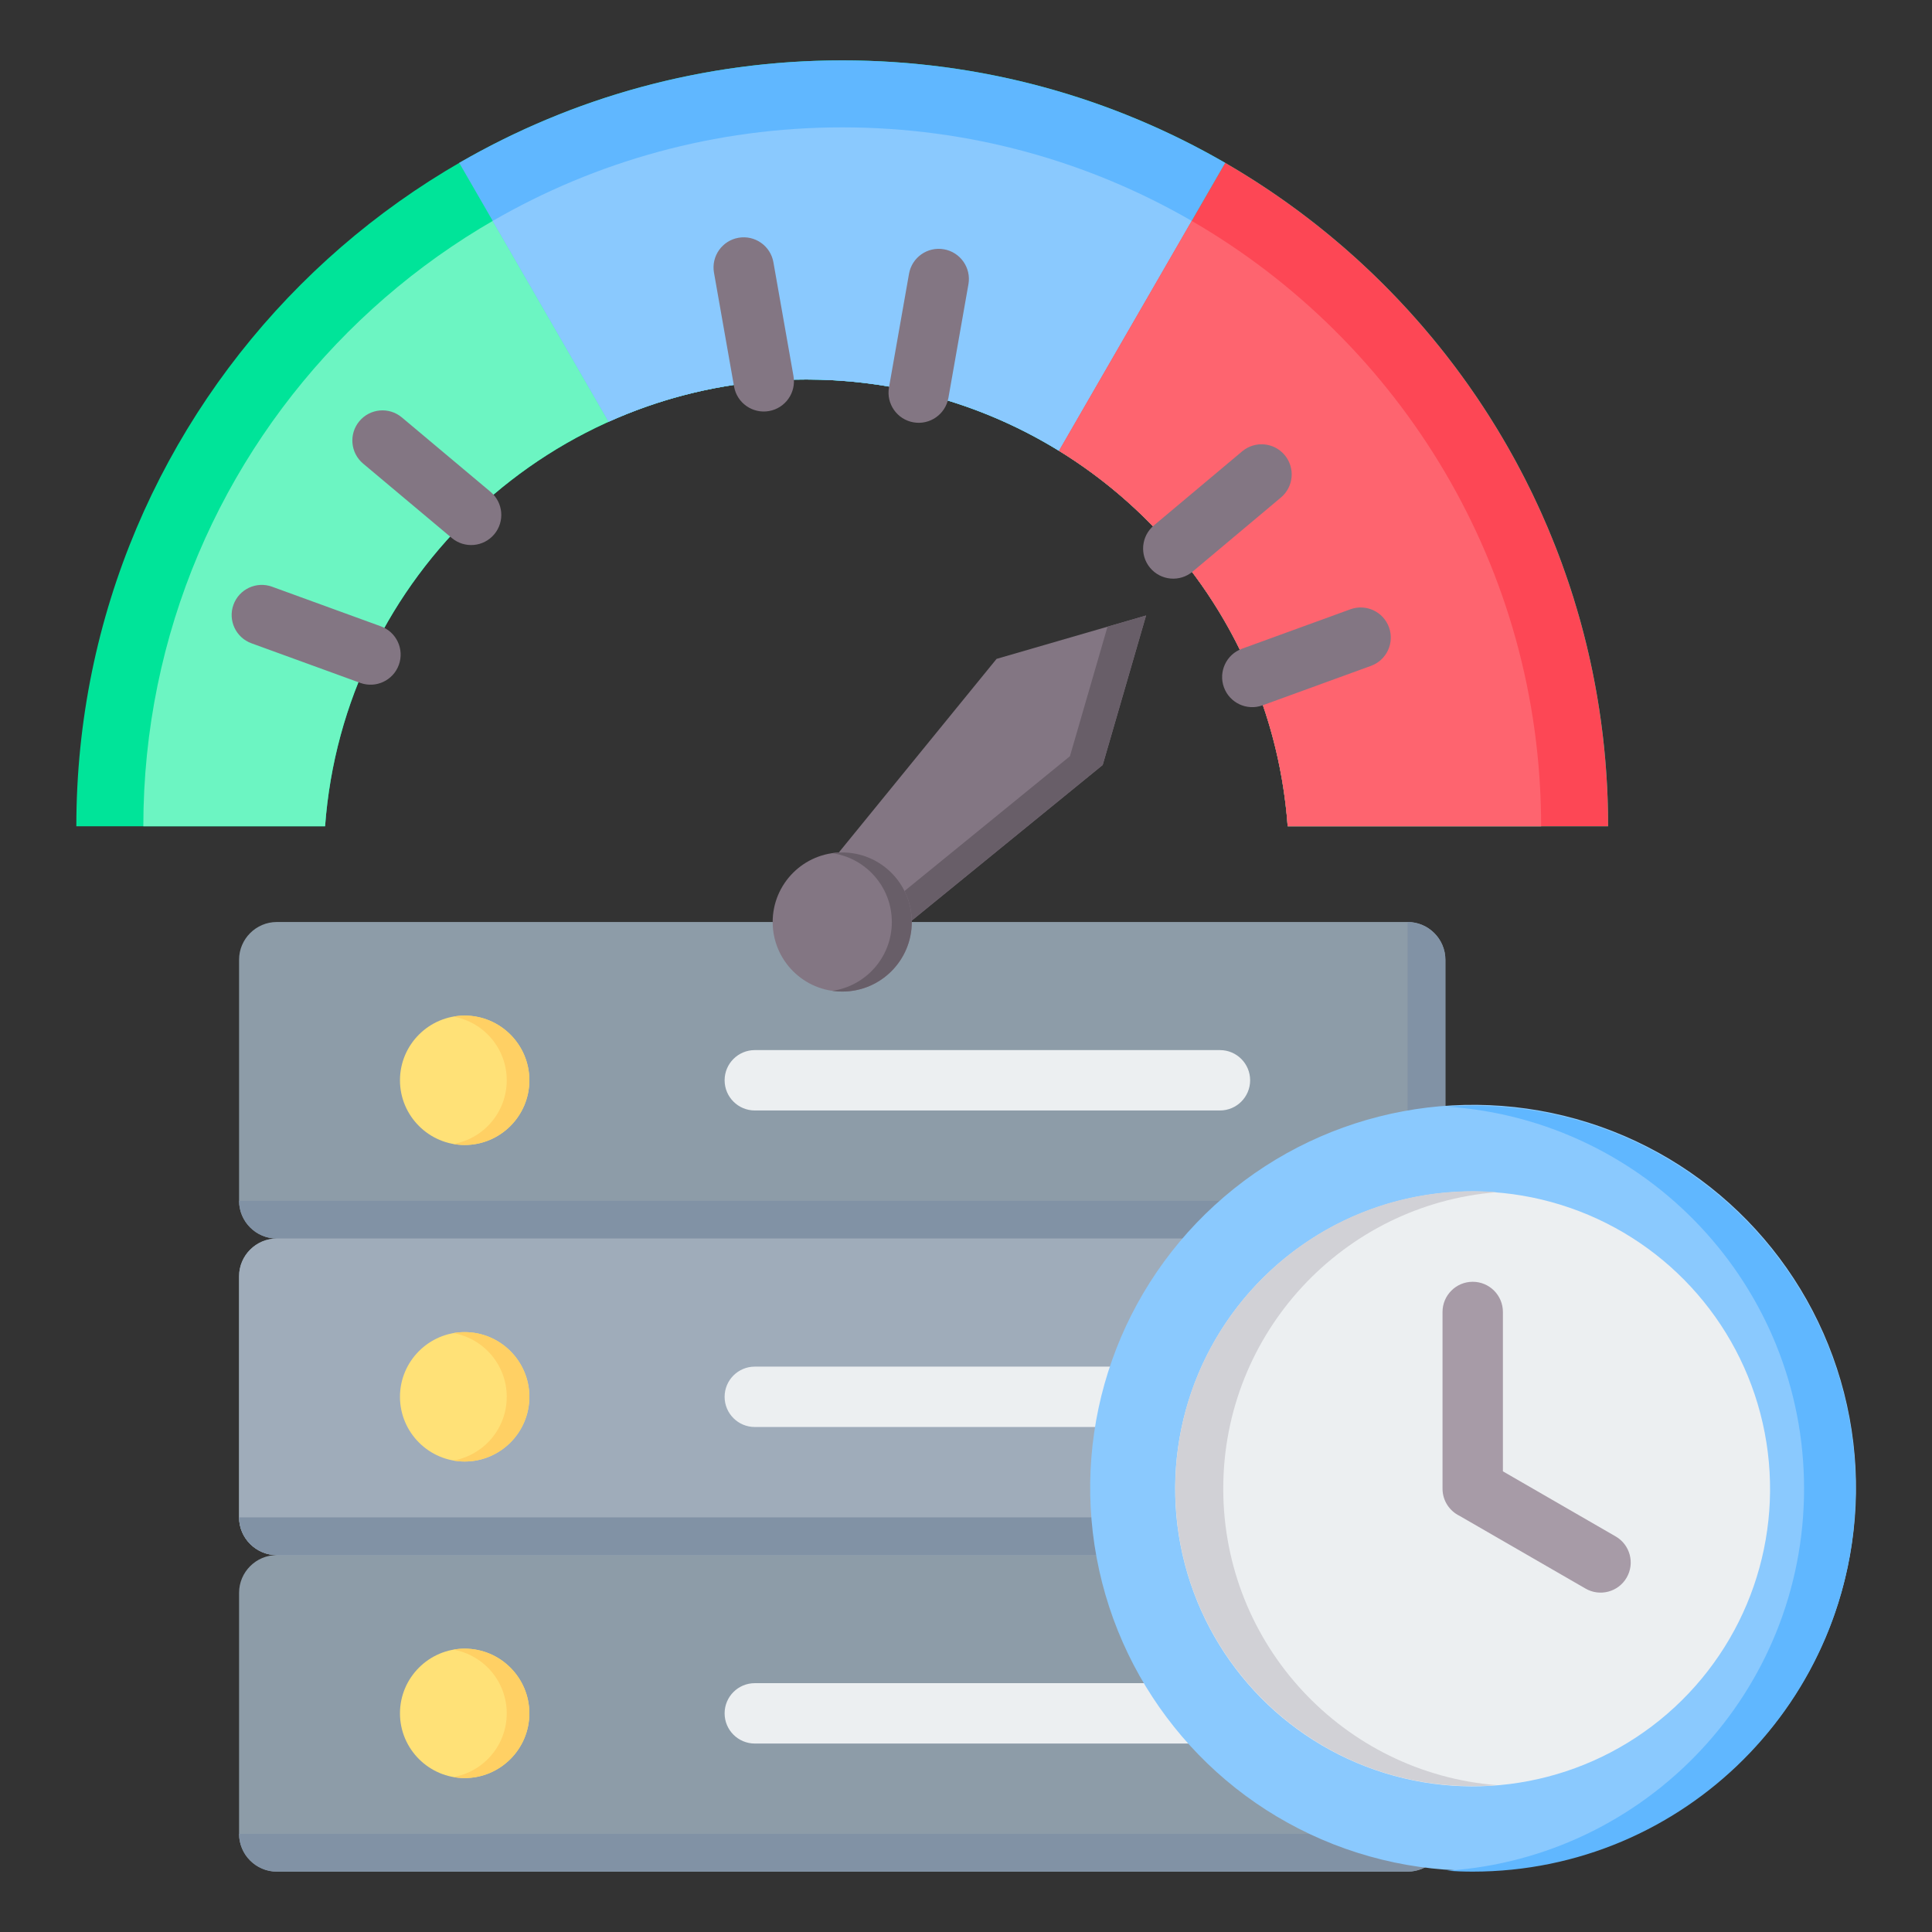
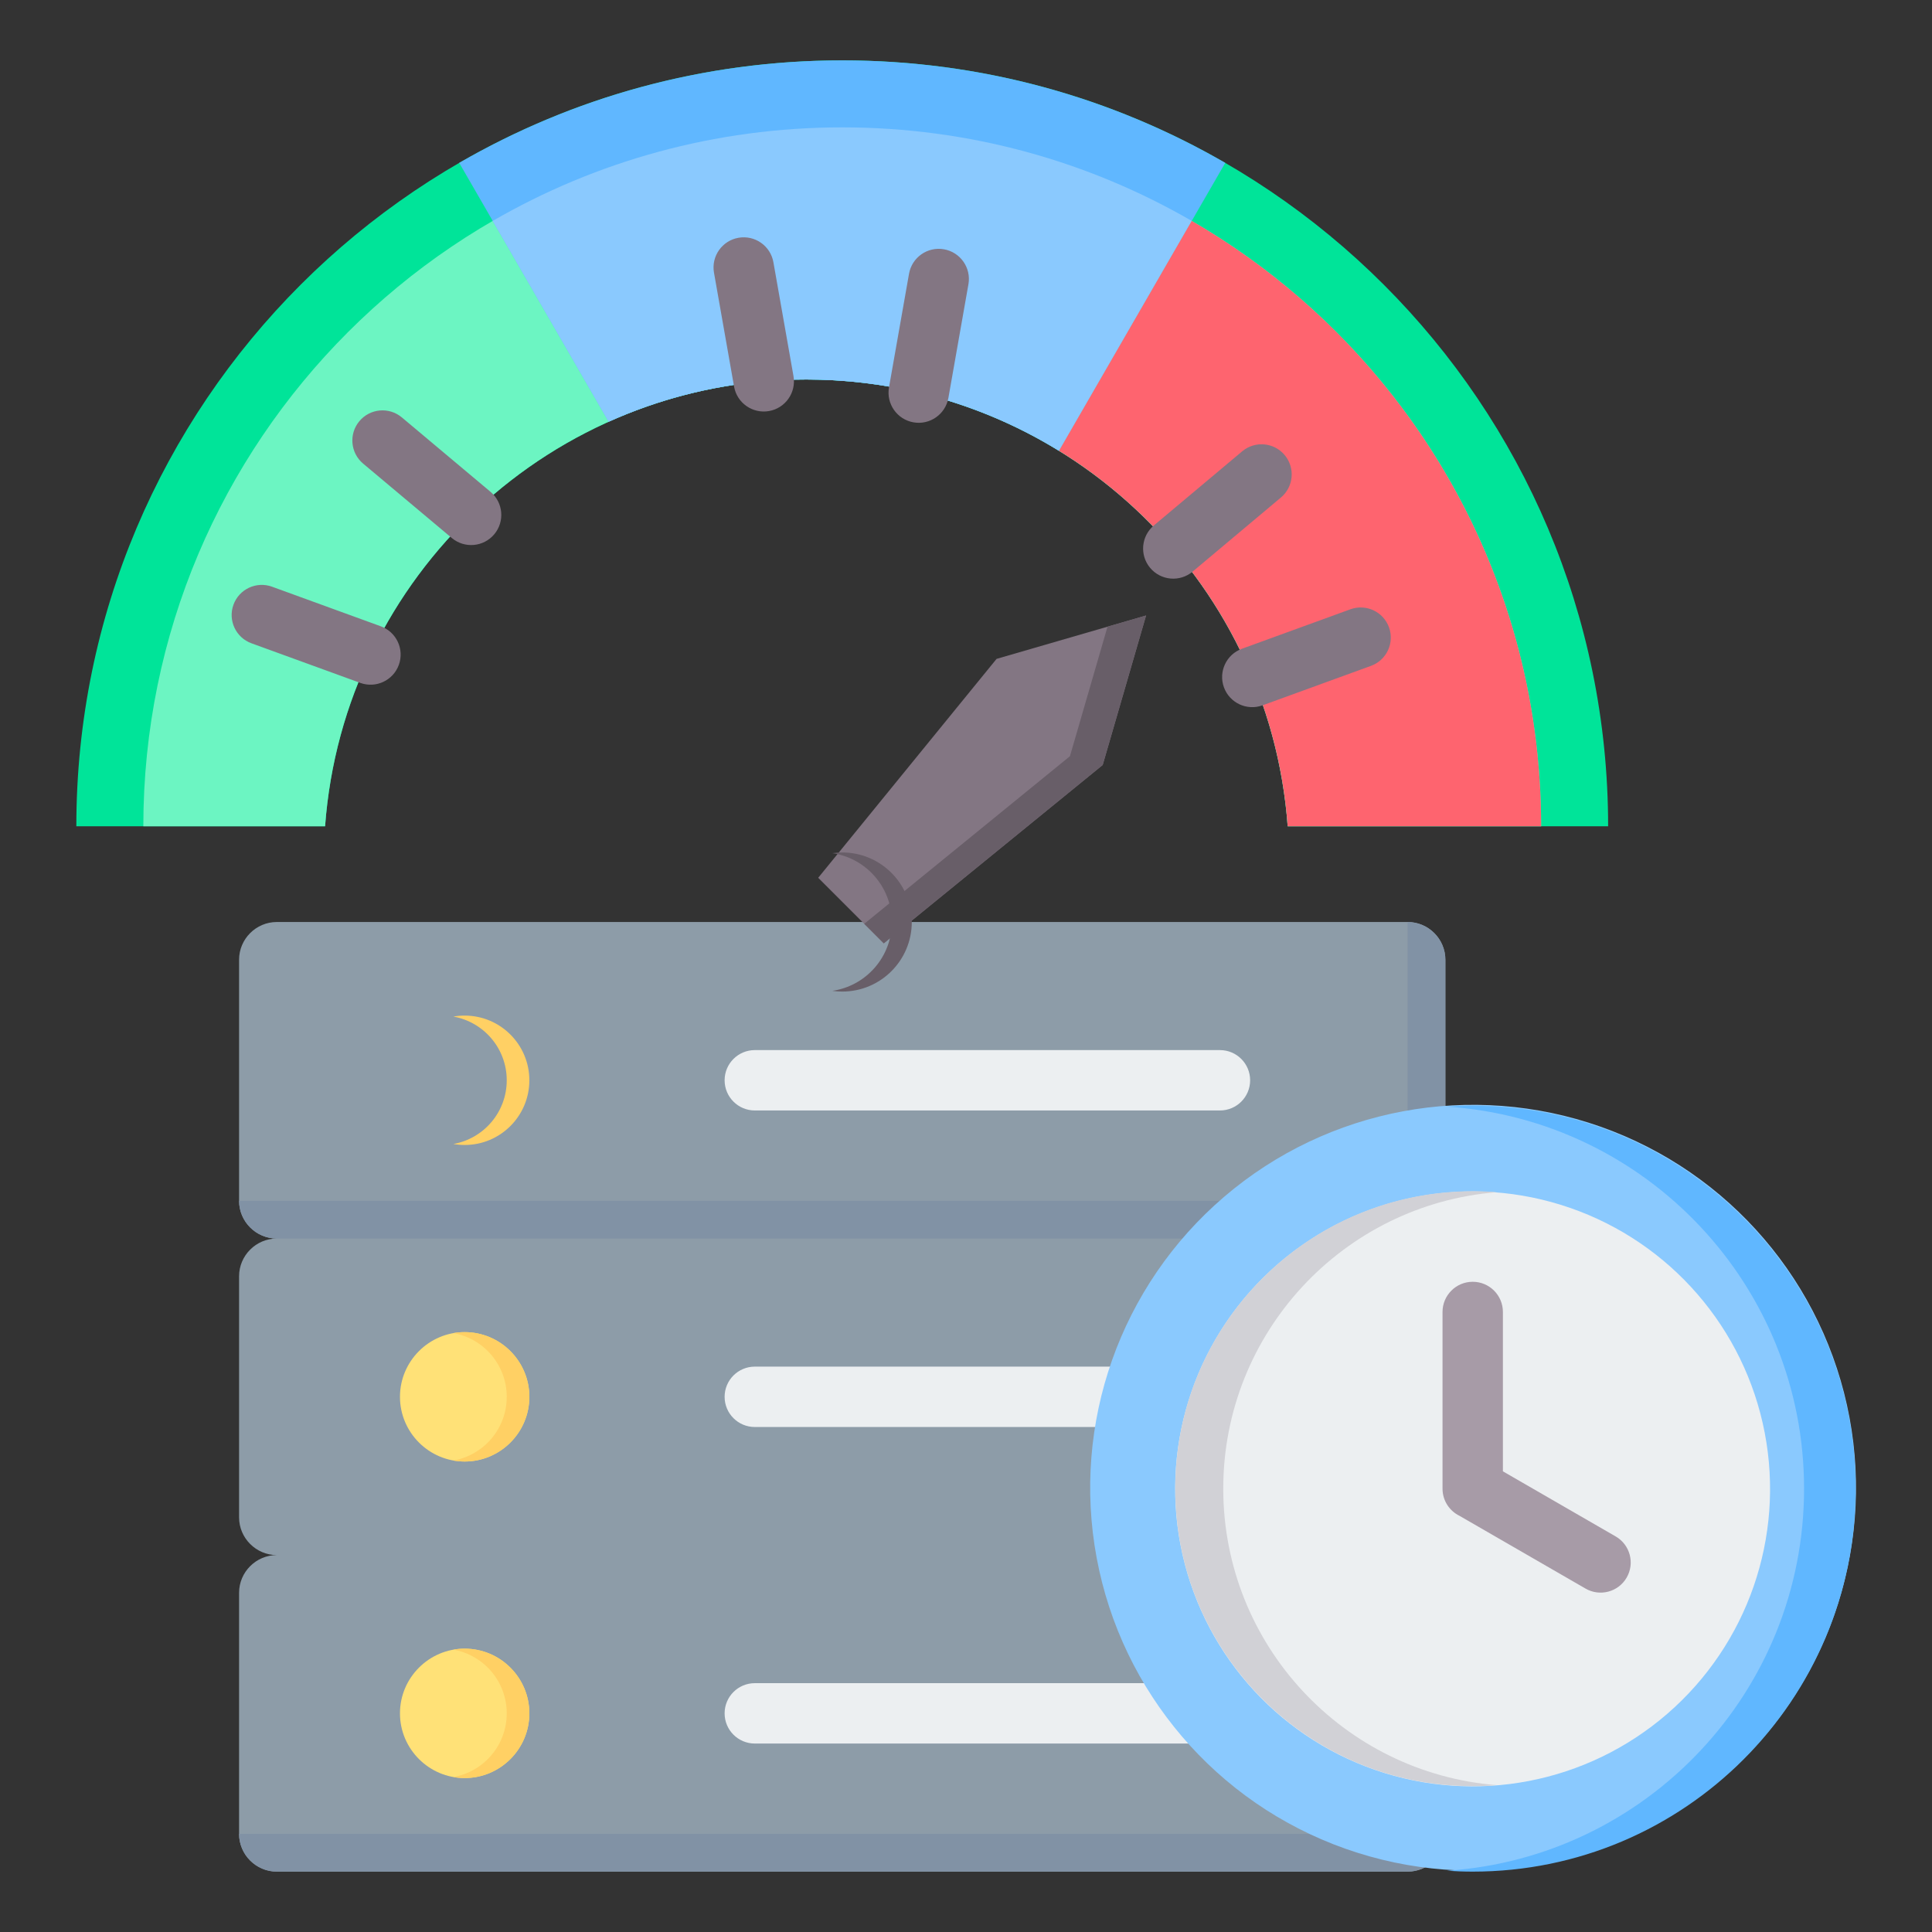
<svg xmlns="http://www.w3.org/2000/svg" id="Layer_1" enable-background="new 0 0 512 512" viewBox="0 0 512 512">
  <rect x="0" y="0" width="512" height="512" fill="#333333" stroke="none" />
  <g clip-rule="evenodd" fill-rule="evenodd">
    <g>
      <path d="m373.041 412.114c5.5 0 10 4.5 10 10v63.886c0 5.5-4.5 10-10 10h-299.684c-5.5 0-10-4.5-10-10v-63.886c0-5.5 4.5-10 10-10-5.5 0-10-4.5-10-10v-63.886c0-5.5 4.5-10 10-10-5.5 0-10-4.499-10-9.999v-63.886c0-5.5 4.5-10 10-10h299.684c5.5 0 10 4.5 10 10v63.886c0 5.5-4.5 9.999-10 9.999 5.5 0 10 4.499 10 10v63.886c0 5.501-4.499 10-10 10z" fill="#8d9ca8" />
      <path d="m373.041 244.344c5.501 0 10 4.5 10 10v63.886c0 5.5-4.5 10-10 10h-299.684c-5.5 0-10-4.5-10-10v-.001h299.684c5.5 0 10-4.5 10-10z" fill="#8192a5" />
      <path d="m373.041 412.114c5.501 0 10 4.5 10 10v63.886c0 5.5-4.5 10-10 10h-299.684c-5.5 0-10-4.5-10-10v-.001h299.684c5.5 0 10-4.5 10-10z" fill="#8192a5" />
      <path d="m200.03 294.286c-4.418 0-8-3.582-8-8s3.582-8 8-8h123.268c4.418 0 8 3.582 8 8s-3.582 8-8 8zm0 167.77c-4.418 0-8-3.582-8-8s3.582-8 8-8h123.268c4.418 0 8 3.582 8 8s-3.582 8-8 8z" fill="#eceff1" />
-       <path d="m123.141 303.431c9.443 0 17.144-7.702 17.144-17.145s-7.702-17.145-17.144-17.145c-9.443 0-17.145 7.702-17.145 17.145-.001 9.443 7.701 17.145 17.145 17.145z" fill="#ffe177" />
      <path d="m123.14 269.142c9.469 0 17.145 7.676 17.145 17.145s-7.676 17.145-17.145 17.145c-1.022 0-2.024-.09-2.997-.262 8.04-1.418 14.148-8.437 14.148-16.883s-6.108-15.465-14.148-16.883c.973-.172 1.975-.262 2.997-.262z" fill="#ffd064" />
      <path d="m123.141 471.202c9.443 0 17.144-7.702 17.144-17.145s-7.702-17.145-17.144-17.145c-9.443 0-17.145 7.702-17.145 17.145-.001 9.443 7.701 17.145 17.145 17.145z" fill="#ffe177" />
      <path d="m123.14 436.912c9.469 0 17.145 7.676 17.145 17.145s-7.676 17.145-17.145 17.145c-1.022 0-2.024-.09-2.997-.262 8.04-1.418 14.148-8.437 14.148-16.883s-6.108-15.466-14.148-16.883c.973-.172 1.975-.262 2.997-.262z" fill="#ffd064" />
-       <path d="m73.357 412.114h299.684c5.5 0 10-4.5 10-10v-63.886c0-5.5-4.5-10-10-10h-299.684c-5.5 0-10 4.5-10 10v63.886c0 5.501 4.5 10 10 10z" fill="#9facba" />
-       <path d="m373.041 328.229c5.501 0 10 4.5 10 10v63.886c0 5.5-4.5 10-10 10h-299.684c-5.5 0-10-4.5-10-10v-.001h299.684c5.5 0 10-4.5 10-10z" fill="#8192a5" />
      <path d="m200.03 378.171c-4.418 0-8-3.582-8-8s3.582-8 8-8h123.268c4.418 0 8 3.582 8 8s-3.582 8-8 8z" fill="#eceff1" />
      <path d="m123.141 387.316c9.443 0 17.144-7.702 17.144-17.145s-7.702-17.145-17.144-17.145c-9.443 0-17.145 7.702-17.145 17.145-.001 9.444 7.701 17.145 17.145 17.145z" fill="#ffe177" />
      <path d="m123.14 353.027c9.469 0 17.145 7.676 17.145 17.145s-7.676 17.145-17.145 17.145c-1.022 0-2.024-.09-2.997-.262 8.04-1.418 14.148-8.437 14.148-16.883s-6.108-15.466-14.148-16.883c.973-.172 1.975-.262 2.997-.262z" fill="#ffd064" />
    </g>
    <g>
      <path d="m303.721 163.113-39.617 11.495-47.271 58.013 17.38 17.38 58.012-47.272z" fill="#837683" />
      <path d="m303.721 163.113-10.215 2.964-9.96 34.327-54.511 44.418 5.178 5.179 58.012-47.272z" fill="#685e68" />
-       <path d="m223.2 225.909c-10.18 0-18.433 8.253-18.433 18.433 0 10.181 8.253 18.433 18.433 18.433s18.433-8.253 18.433-18.433c0-10.181-8.253-18.433-18.433-18.433z" fill="#837683" />
      <path d="m223.2 225.909c-.898 0-1.78.066-2.644.19 8.928 1.282 15.79 8.961 15.79 18.243 0 9.283-6.862 16.961-15.79 18.244.863.124 1.746.19 2.644.19 10.18 0 18.433-8.253 18.433-18.433 0-10.182-8.253-18.434-18.433-18.434z" fill="#685e68" />
      <path d="m223.2 16c112.097 0 202.97 90.873 202.97 202.97v.001h-84.922c-4.861-66.2-60.107-118.4-127.548-118.4s-122.687 52.2-127.549 118.4h-65.921v-.001c0-112.097 90.872-202.97 202.97-202.97z" fill="#00e499" />
      <path d="m408.417 218.971h-67.169c-4.861-66.2-60.107-118.4-127.549-118.4s-122.687 52.2-127.548 118.4h-48.168v-.001c0-102.292 82.924-185.217 185.217-185.217s185.217 82.924 185.217 185.218z" fill="#6cf5c2" />
      <path d="m213.699 100.571c10.248 0 20.213 1.205 29.764 3.481 13.324 3.176 25.84 8.437 37.183 15.419l44.056-76.307c-29.858-17.276-64.526-27.164-101.502-27.164s-71.644 9.888-101.502 27.164l39.605 68.598c12.732-5.725 26.57-9.428 41.106-10.699 3.72-.326 7.486-.492 11.29-.492z" fill="#60b7ff" />
      <path d="m213.699 100.571c10.248 0 20.213 1.205 29.764 3.481 13.324 3.176 25.84 8.437 37.183 15.419l35.175-60.926c-27.247-15.765-58.879-24.792-92.621-24.792s-65.375 9.028-92.621 24.792l30.725 53.216c12.732-5.725 26.57-9.428 41.106-10.699 3.719-.325 7.485-.491 11.289-.491z" fill="#8ac9fe" />
-       <path d="m324.702 43.164-44.056 76.307c11.399 7.016 21.613 15.771 30.274 25.894 8.65 10.11 15.75 21.586 20.934 34.059 5.122 12.327 8.372 25.627 9.394 39.547l84.922-.001c0-75.12-40.81-140.709-101.468-175.806z" fill="#fd4755" />
      <path d="m315.821 58.545-35.175 60.926c11.399 7.016 21.613 15.771 30.274 25.894 8.65 10.11 15.75 21.586 20.934 34.059 5.122 12.327 8.372 25.627 9.394 39.547l67.169-.001c0-68.55-37.243-128.398-92.596-160.425z" fill="#fe646f" />
      <path d="m334.573 186.925c-4.142 1.501-8.717-.639-10.219-4.781-1.501-4.142.639-8.717 4.781-10.219l28.743-10.461c4.142-1.501 8.717.639 10.219 4.781 1.501 4.142-.639 8.717-4.781 10.219zm-204.585-56.591c3.383 2.83 3.83 7.867 1 11.25s-7.867 3.83-11.25 1l-23.5-19.719c-3.383-2.83-3.83-7.867-1-11.25s7.867-3.83 11.25-1zm-29.072 35.641c4.142 1.501 6.283 6.077 4.781 10.219-1.501 4.142-6.077 6.282-10.219 4.781l-28.827-10.492c-4.142-1.501-6.282-6.077-4.781-10.219s6.077-6.282 10.219-4.781zm109.368-66.287c.759 4.349-2.151 8.491-6.5 9.25s-8.491-2.151-9.25-6.5l-5.321-30.176c-.759-4.349 2.151-8.491 6.5-9.25s8.491 2.151 9.25 6.5zm41.054 5.74c-.759 4.349-4.901 7.259-9.25 6.5s-7.259-4.901-6.5-9.25l5.31-30.116c.759-4.349 4.901-7.259 9.25-6.5s7.259 4.901 6.5 9.25zm64.708 46.063c-3.383 2.83-8.419 2.383-11.25-1-2.83-3.382-2.383-8.419 1-11.25l23.406-19.64c3.383-2.83 8.419-2.383 11.25 1 2.83 3.383 2.383 8.42-1 11.25z" fill="#837683" />
    </g>
    <g>
      <ellipse cx="390.285" cy="394.515" fill="#8ac9fe" rx="101.485" ry="101.485" transform="matrix(.983 -.183 .183 .983 -65.463 77.879)" />
      <path d="m390.285 293.03c56.049 0 101.485 45.436 101.485 101.485s-45.437 101.485-101.485 101.485c-2.299 0-4.577-.084-6.837-.234 52.859-3.518 94.648-47.5 94.648-101.25s-41.789-97.733-94.648-101.251c2.26-.151 4.538-.235 6.837-.235z" fill="#60b7ff" />
      <ellipse cx="390.285" cy="394.515" fill="#eceff1" rx="78.825" ry="78.825" transform="matrix(.982 -.189 .189 .982 -67.564 80.924)" />
      <path d="m390.285 315.69c-43.534 0-78.825 35.291-78.825 78.825s35.291 78.825 78.825 78.825c2.14 0 4.26-.088 6.358-.256-40.561-3.237-72.468-37.176-72.468-78.569s31.907-75.332 72.468-78.569c-2.098-.168-4.218-.256-6.358-.256z" fill="#d1d1d6" />
      <path d="m382.285 347.684c0-4.418 3.582-8 8-8s8 3.582 8 8v42.234l29.891 17.258c3.814 2.209 5.115 7.092 2.906 10.906s-7.092 5.115-10.906 2.906l-33.388-19.277c-2.666-1.298-4.503-4.033-4.503-7.197z" fill="#a79ba7" />
    </g>
  </g>
</svg>